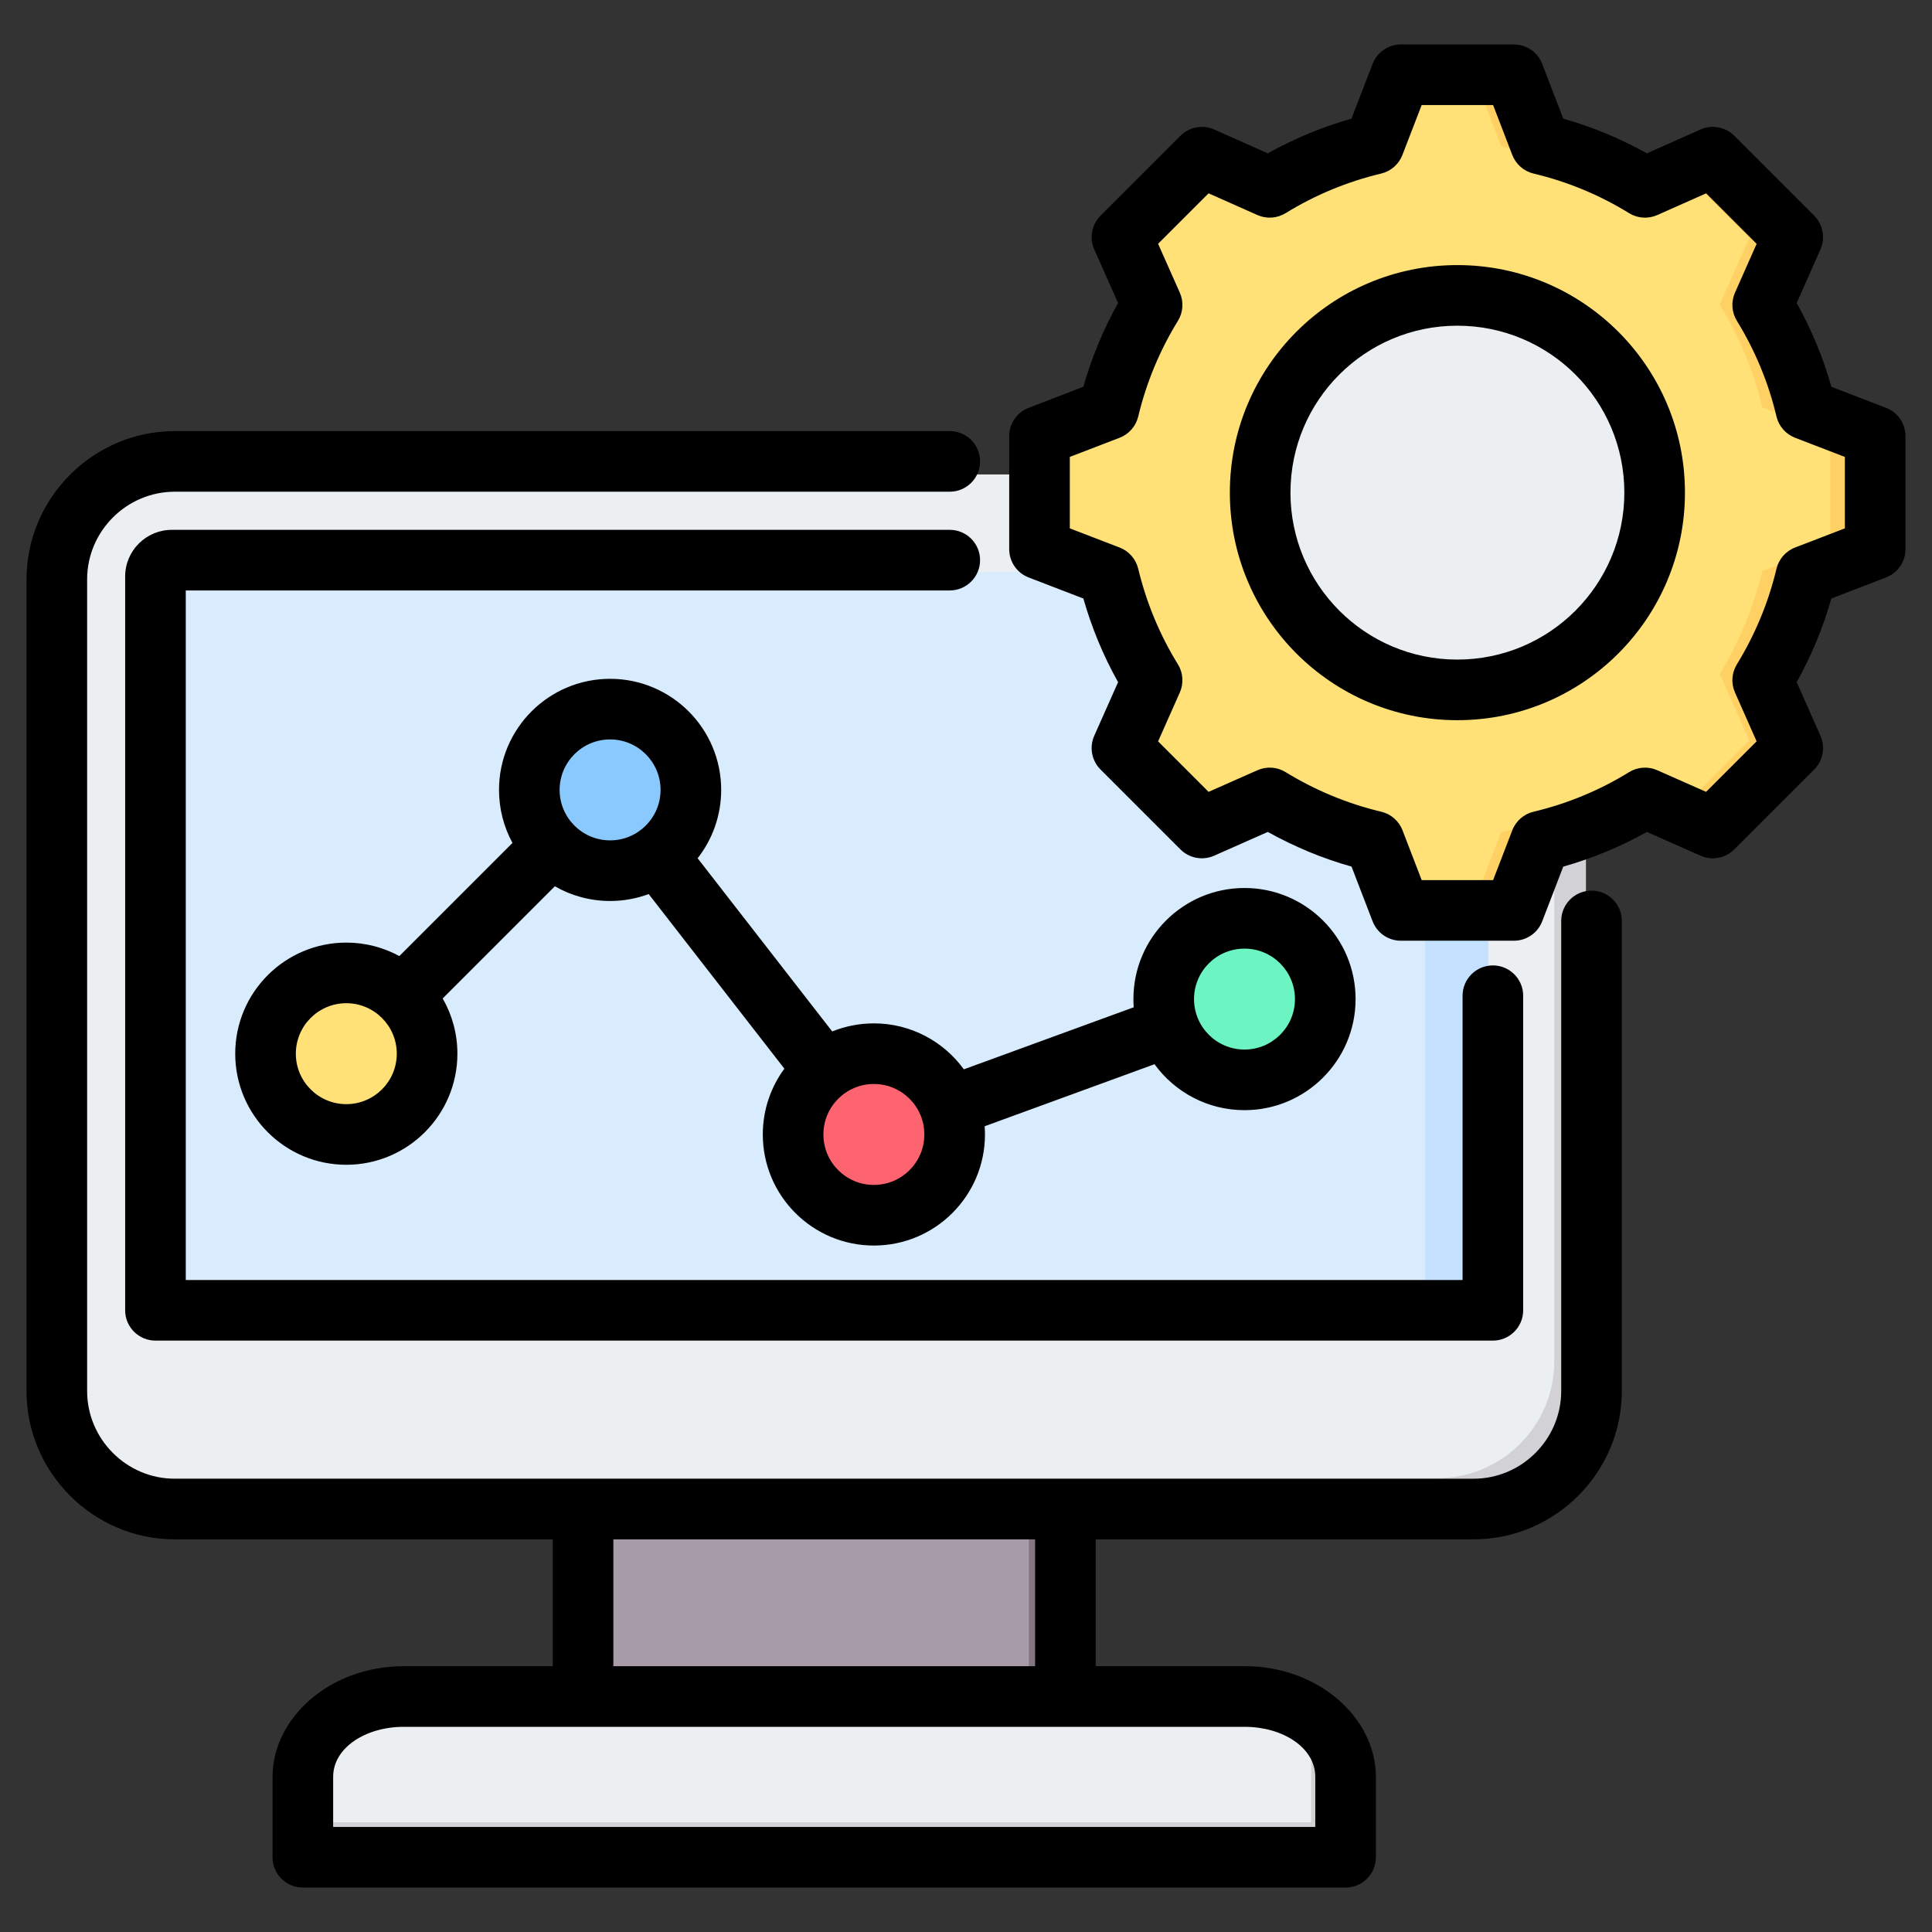
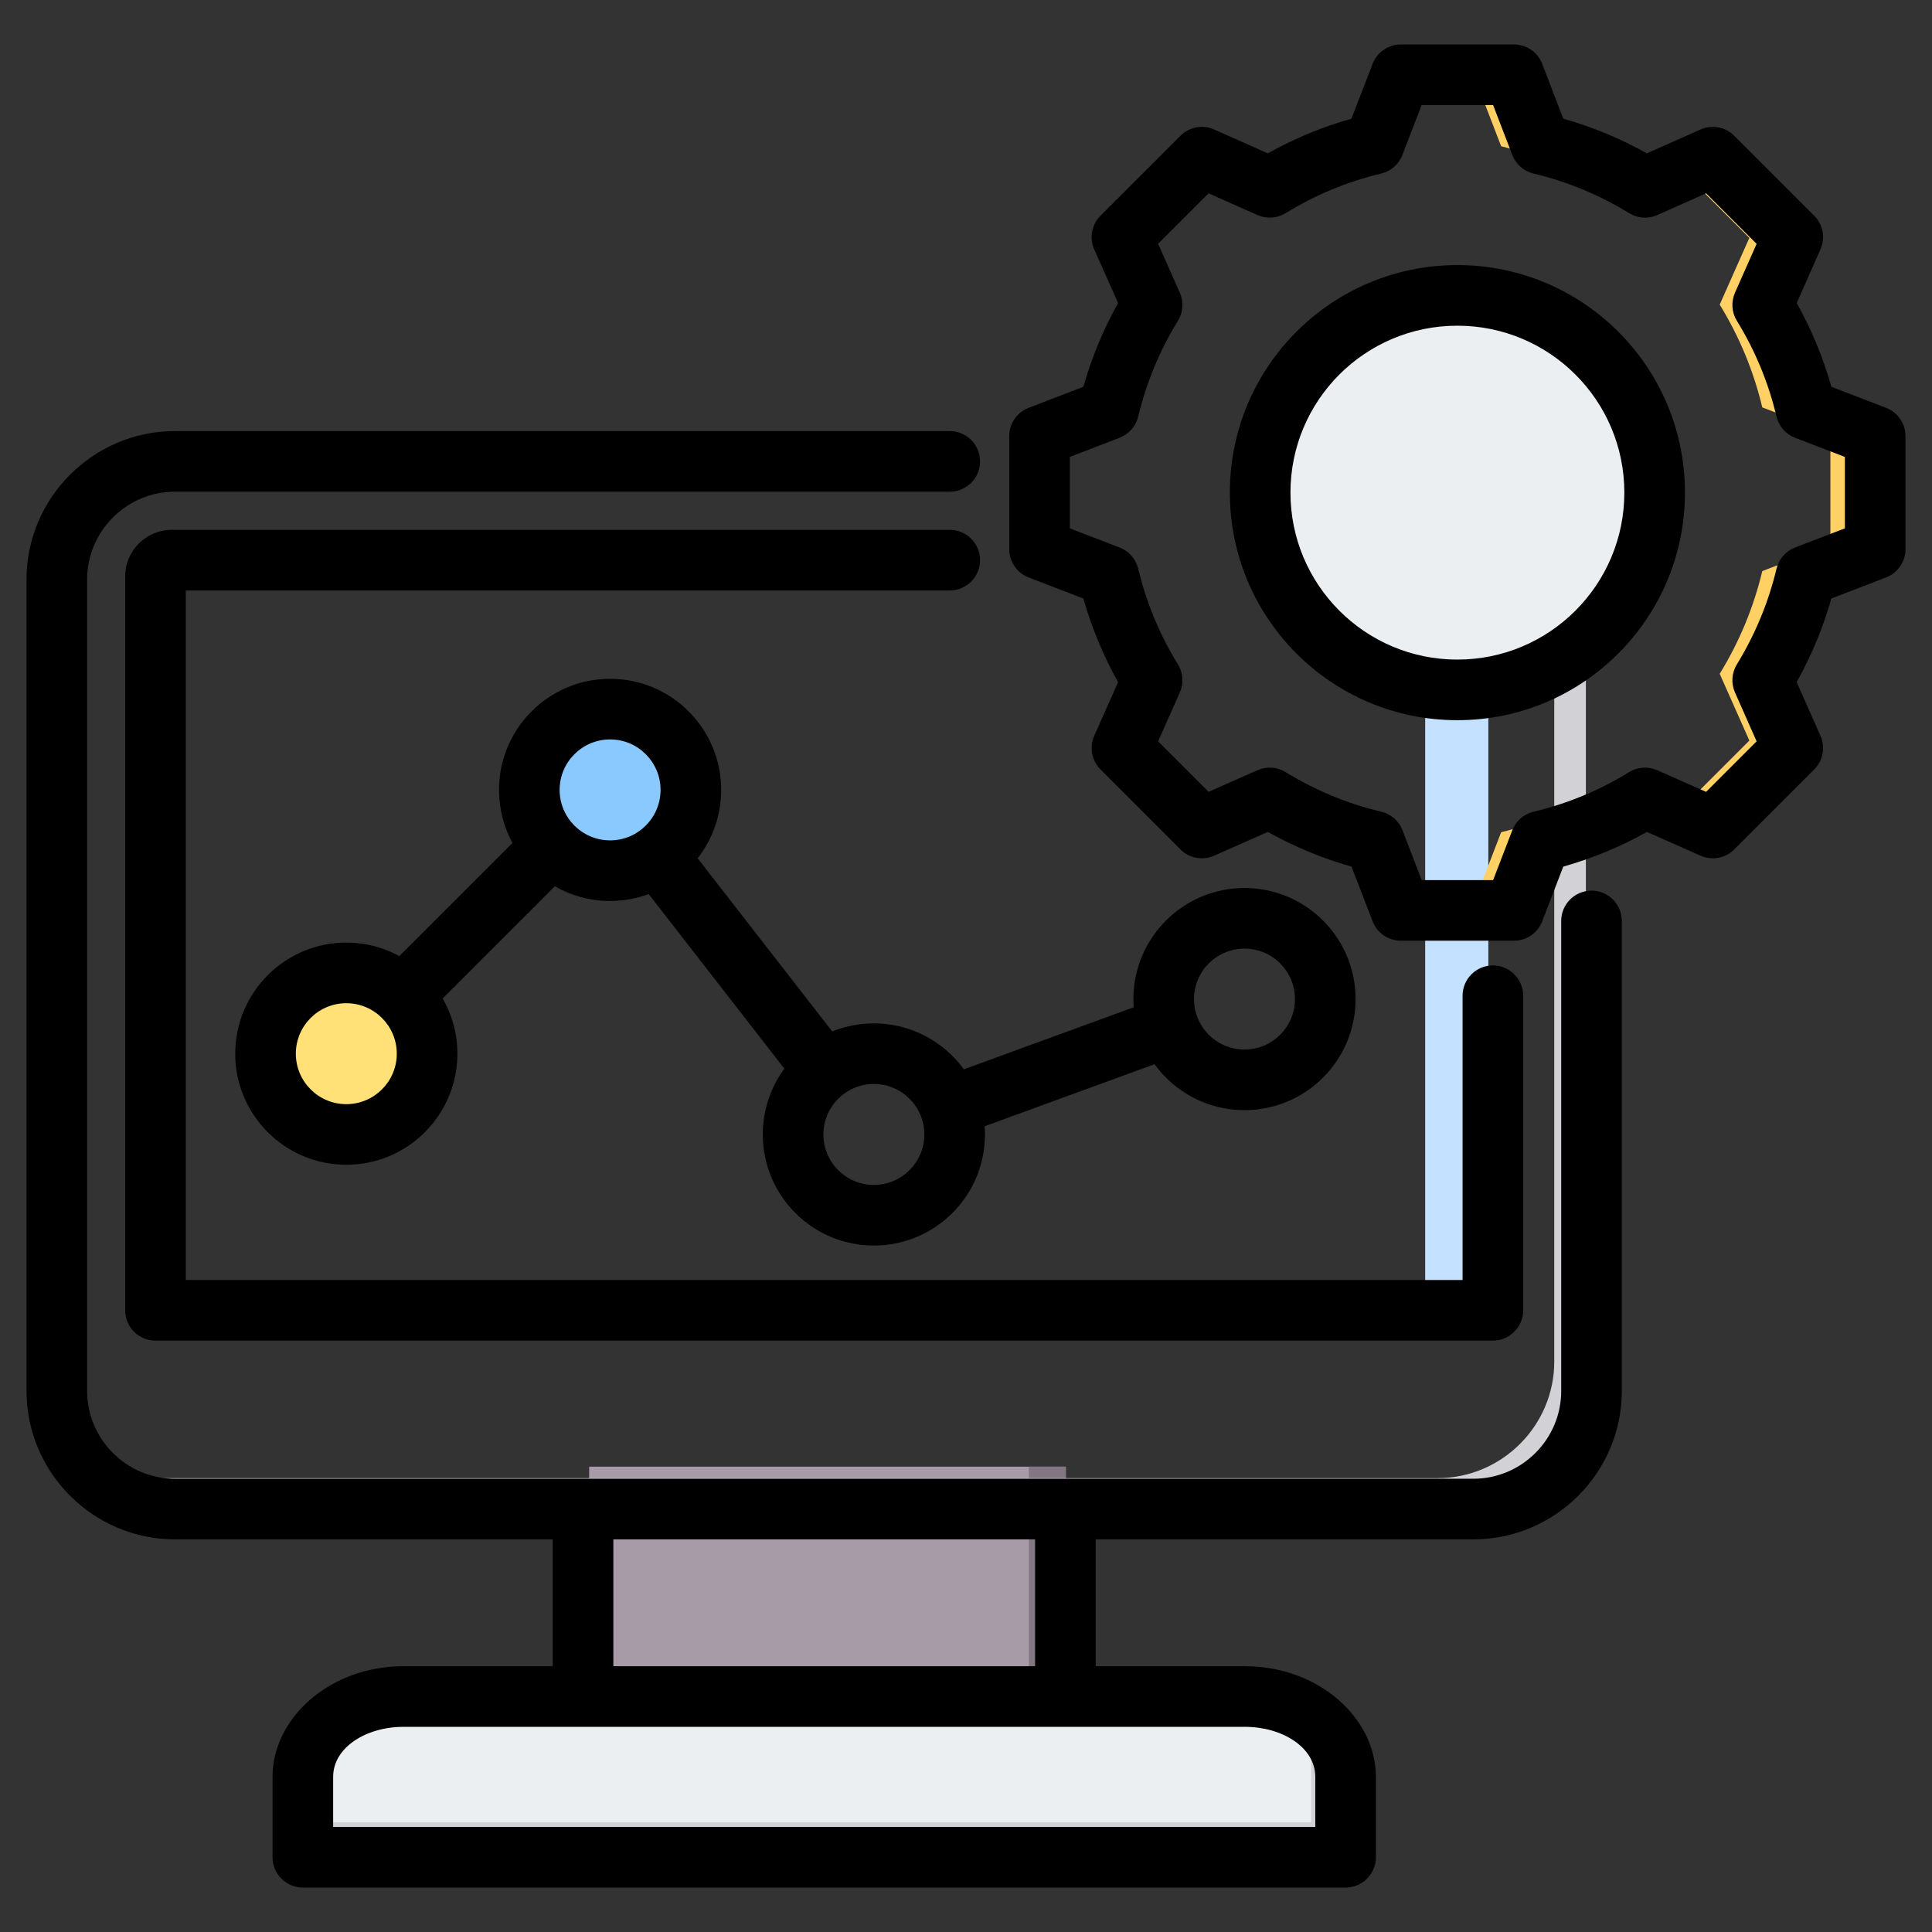
<svg xmlns="http://www.w3.org/2000/svg" clip-rule="evenodd" fill-rule="evenodd" stroke-linejoin="round" stroke-miterlimit="2" viewBox="0 0 510 510">
  <rect x="0" y="0" width="510" height="510" fill="#333333" stroke="none" />
  <g>
    <g>
      <g>
        <path d="m155.522 387.166h125.832v71.664h-125.832z" fill="#a79ba7" />
        <path d="m271.589 387.166h9.765v71.664h-9.765z" fill="#837683" />
        <path d="m82.44 489.378h272.021v-20.972c0-11.515-11.822-20.972-26.245-20.972h-219.532c-14.446 0-26.244 9.457-26.244 20.972z" fill="#eceff1" />
        <path d="m82.44 489.378h272.021v-20.972c0-6.833-4.185-12.957-10.593-16.787 1.443 2.577 2.247 5.461 2.247 8.464v20.972h-263.675z" fill="#d1d1d6" />
-         <path d="m49.031 125.241h338.815c16.929 0 30.784 13.855 30.784 30.784v211.729c0 16.929-13.855 30.784-30.784 30.784h-338.815c-16.929 0-30.761-13.855-30.761-30.784v-211.729c0-16.929 13.832-30.784 30.761-30.784z" fill="#eceff1" />
        <path d="m405.011 130.513c8.204 5.556 13.619 14.919 13.619 25.512v211.729c0 16.929-13.855 30.784-30.784 30.784h-338.815c-10.569 0-19.955-5.414-25.512-13.595 4.918 3.31 10.829 5.249 17.166 5.249h338.814c16.929 0 30.785-13.831 30.785-30.76v-211.754c0-6.336-1.939-12.247-5.273-17.165z" fill="#d1d1d6" />
-         <path d="m48.274 150.989h340.352c2.341 0 4.256 1.915 4.256 4.255v191.68h-348.887v-191.68c0-2.34 1.915-4.255 4.279-4.255z" fill="#d8ecfe" />
        <path d="m371.933 150.989h16.693c2.341 0 4.256 1.915 4.256 4.255v191.68h-16.669v-191.68c0-2.34-1.939-4.255-4.28-4.255z" fill="#c4e2ff" />
      </g>
      <g>
-         <path d="m404.815 38.605c9.588 2.282 18.739 6.075 27.122 11.241l17.624-7.819 20.764 20.764-7.819 17.624c5.165 8.383 8.959 17.534 11.241 27.122l17.983 6.921v29.377l-17.983 6.922c-2.282 9.574-6.076 18.726-11.241 27.108l7.819 17.624-20.764 20.777-17.624-7.831c-8.383 5.165-17.534 8.972-27.122 11.253l-6.921 17.97h-29.377l-6.922-17.983c-9.574-2.281-18.726-6.075-27.108-11.24l-17.624 7.831-20.777-20.777 7.831-17.611c-5.165-8.395-8.972-17.547-11.253-27.121l-17.97-6.922v-29.377l17.97-6.921c2.281-9.588 6.088-18.739 11.253-27.122l-7.831-17.624 20.777-20.764 17.611 7.819c8.395-5.166 17.547-8.959 27.121-11.241l6.922-17.983h29.377z" fill="#ffe177" />
        <path d="m443.639 44.655 5.922-2.628 20.764 20.764-7.819 17.624c5.165 8.383 8.959 17.534 11.241 27.122l17.983 6.921v29.377l-17.983 6.922c-2.282 9.574-6.076 18.726-11.241 27.108l7.819 17.624-20.764 20.777-5.922-2.628 18.149-18.149-7.831-17.624c5.165-8.382 8.959-17.534 11.241-27.108l17.982-6.922v-29.377l-17.982-6.921c-2.282-9.588-6.076-18.739-11.241-27.122l7.831-17.624zm-129.404 0 2.628-2.628 17.611 7.819c-1.243.692-2.474 1.41-3.679 2.166zm90.58-6.05c9.588 2.282 18.739 6.075 27.122 11.241l-4.858 2.166c-8.383-5.165-21.226-11.125-30.813-13.407l-6.921-17.983h8.549zm-70.328 169.83-17.624 7.831-2.628-2.628 16.56-7.357c1.205.744 2.436 1.461 3.692 2.154zm97.45 0c-8.383 5.165-17.534 8.972-27.122 11.253l-6.921 17.97h-8.549l6.921-17.97c9.587-2.281 22.43-8.241 30.826-13.407z" fill="#ffd064" />
        <path d="m383.206 75.757c29.487 0 53.389 23.902 53.389 53.389 0 29.476-23.902 53.377-53.389 53.377-29.476 0-53.377-23.901-53.377-53.377 0-29.487 23.901-53.389 53.377-53.389z" fill="#eceff1" />
-         <path d="m383.206 75.757c1.215 0 2.419.043 3.622.13-27.795 1.855-49.777 24.986-49.777 53.259 0 28.261 21.982 51.393 49.777 53.258-1.203.076-2.407.119-3.622.119-29.476 0-53.377-23.901-53.377-53.377 0-29.487 23.901-53.389 53.377-53.389z" fill="#d1d1d6" />
+         <path d="m383.206 75.757c1.215 0 2.419.043 3.622.13-27.795 1.855-49.777 24.986-49.777 53.259 0 28.261 21.982 51.393 49.777 53.258-1.203.076-2.407.119-3.622.119-29.476 0-53.377-23.901-53.377-53.377 0-29.487 23.901-53.389 53.377-53.389" fill="#d1d1d6" />
      </g>
      <g>
        <g>
          <circle cx="89.925" cy="277.257" fill="#ffe177" r="21.323" />
          <circle cx="159.558" cy="207.624" fill="#8ac9fe" r="21.323" />
-           <circle cx="229.191" cy="298.58" fill="#fe646f" r="21.323" />
-           <circle cx="327.024" cy="262.843" fill="#6cf5c2" r="21.323" />
        </g>
      </g>
    </g>
    <path d="m145.908 406.349h-99.755c-21.529 0-39.153-17.624-39.153-39.152v-214.247c0-21.529 17.624-39.152 39.153-39.152h204.562c4.415 0 8 3.584 8 8 0 4.415-3.585 8-8 8h-204.562c-12.731 0-23.153 10.421-23.153 23.152v214.247c0 12.73 10.422 23.152 23.153 23.152h342.816c12.731 0 23.152-10.422 23.152-23.152v-124.095c0-4.415 3.585-8 8-8 4.416 0 8 3.585 8 8v124.095c0 21.528-17.624 39.152-39.152 39.152h-99.728v33.492h39.402c19.438 0 34.561 13.678 34.561 29.2v21.226c0 4.418-3.582 8-8 8h-275.259c-4.418 0-8-3.582-8-8v-21.226c0-15.522 15.123-29.2 34.561-29.2h39.402zm127.333 0h-111.333v33.492h111.333zm-185.296 75.918h259.259v-13.226c0-7.814-8.776-13.2-18.561-13.2h-222.137c-9.785 0-18.561 5.386-18.561 13.2zm28.913-218.703c2.469 4.296 3.882 9.276 3.882 14.582 0 16.184-13.139 29.324-29.323 29.324-16.185 0-29.324-13.14-29.324-29.324s13.139-29.323 29.324-29.323c5.068 0 9.838 1.289 13.999 3.556l29.866-29.866c-2.267-4.162-3.556-8.931-3.556-14 0-16.184 13.139-29.323 29.324-29.323 16.184 0 29.323 13.139 29.323 29.323 0 6.804-2.322 13.069-6.216 18.047l35.529 45.721c3.397-1.376 7.109-2.135 10.996-2.135 9.764 0 18.42 4.783 23.751 12.131l44.838-16.379c-.052-.715-.079-1.437-.079-2.166 0-16.184 13.14-29.323 29.324-29.323s29.323 13.139 29.323 29.323c0 16.185-13.139 29.324-29.323 29.324-9.764 0-18.42-4.782-23.751-12.131l-44.838 16.379c.052.715.079 1.438.079 2.166 0 16.184-13.139 29.323-29.324 29.323-16.184 0-29.323-13.139-29.323-29.323 0-6.496 2.117-12.502 5.698-17.365l-35.816-46.09c-3.175 1.178-6.609 1.822-10.191 1.822-5.307 0-10.287-1.413-14.583-3.882zm44.192-68.374c-7.354 0-13.324 5.97-13.324 13.323 0 7.354 5.97 13.324 13.324 13.324 7.353 0 13.323-5.97 13.323-13.324 0-7.353-5.97-13.323-13.323-13.323zm69.632 90.956c-7.353 0-13.323 5.97-13.323 13.324 0 7.353 5.97 13.323 13.323 13.323 7.354 0 13.324-5.97 13.324-13.323 0-7.354-5.97-13.324-13.324-13.324zm-139.265-21.323c-7.354 0-13.324 5.97-13.324 13.323 0 7.354 5.97 13.324 13.324 13.324 7.353 0 13.323-5.97 13.323-13.324 0-7.353-5.97-13.323-13.323-13.323zm237.099-14.414c-7.354 0-13.324 5.97-13.324 13.323 0 7.354 5.97 13.324 13.324 13.324 7.353 0 13.323-5.97 13.323-13.324 0-7.353-5.97-13.323-13.323-13.323zm-279.478-94.545v182.023h337.045v-75.041c0-4.416 3.585-8 8-8s8 3.584 8 8v83.041c0 4.419-3.582 8-8 8h-353.045c-4.418 0-8-3.581-8-8v-193.707c0-6.811 5.534-12.316 12.345-12.316h205.332c4.415 0 8 3.584 8 8 0 4.415-3.585 8-8 8zm363.628-124.535c7.69 2.172 15.091 5.238 22.071 9.147l14.156-6.294c3.025-1.345 6.566-.688 8.907 1.653l21.098 21.097c2.338 2.339 2.997 5.874 1.658 8.897 0 0-6.273 14.16-6.273 14.16 3.913 6.987 6.982 14.397 9.155 22.112l14.435 5.556c3.089 1.189 5.127 4.157 5.127 7.466v29.843c0 3.31-2.038 6.278-5.127 7.466 0 0-14.44 5.558-14.44 5.558-2.177 7.69-5.257 15.091-9.153 22.071l6.276 14.169c1.339 3.023.68 6.559-1.658 8.897l-21.098 21.098c-2.338 2.338-5.873 2.996-8.896 1.657 0 0-14.156-6.27-14.155-6.27-6.971 3.909-14.389 6.977-22.086 9.149l-5.557 14.439c-1.189 3.089-4.157 5.127-7.466 5.127h-29.843c-3.31 0-6.278-2.038-7.467-5.127 0 0-5.556-14.437-5.556-14.437-7.711-2.177-15.119-5.259-22.102-9.157l-14.169 6.276c-3.023 1.339-6.559.681-8.897-1.657l-21.098-21.098c-2.341-2.341-2.998-5.882-1.653-8.907 0 0 6.292-14.151 6.292-14.151-3.907-6.967-6.976-14.382-9.164-22.075l-14.45-5.562c-3.089-1.188-5.127-4.156-5.127-7.466v-29.843c0-3.309 2.038-6.277 5.127-7.466 0 0 14.447-5.56 14.447-5.56 2.189-7.712 5.259-15.118 9.169-22.102l-6.294-14.155c-1.345-3.026-.688-6.567 1.653-8.908l21.098-21.097c2.341-2.341 5.882-2.998 8.907-1.653 0 0 14.156 6.294 14.156 6.294 6.983-3.91 14.386-6.977 22.079-9.149l5.585-14.474c1.19-3.085 4.157-5.12 7.464-5.12h29.843c3.311 0 6.28 2.04 7.468 5.13zm-13.461 9.576-5.062-13.172h-18.859l-5.086 13.183c-.95 2.459-3.049 4.293-5.614 4.903-8.908 2.117-17.404 5.636-25.212 10.448-2.248 1.385-5.035 1.572-7.447.499 0 0-12.891-5.732-12.891-5.732l-13.326 13.326 5.731 12.891c1.073 2.413.886 5.199-.499 7.447-4.815 7.814-8.336 16.317-10.482 25.259-.614 2.56-2.449 4.654-4.906 5.6 0 0-13.146 5.059-13.146 5.059v18.857l13.146 5.06c2.455.945 4.289 3.036 4.905 5.593 2.145 8.912 5.663 17.44 10.477 25.225 1.391 2.249 1.58 5.041.505 7.457l-5.731 12.891 13.332 13.332 12.895-5.712c2.404-1.065 5.177-.881 7.419.493 7.813 4.787 16.313 8.339 25.254 10.457 2.57.609 4.674 2.447 5.622 4.911 0 0 5.06 13.147 5.06 13.147h18.857l5.059-13.147c.948-2.462 3.049-4.299 5.617-4.909 8.904-2.116 17.424-5.632 25.201-10.442 2.246-1.389 5.033-1.58 7.448-.51l12.895 5.712 13.337-13.338-5.712-12.895c-1.064-2.404-.88-5.177.494-7.419 4.787-7.814 8.34-16.315 10.458-25.23.61-2.567 2.447-4.668 4.91-5.616 0 0 13.146-5.06 13.146-5.06v-18.857l-13.146-5.059c-2.465-.949-4.302-3.053-4.911-5.622-2.117-8.935-5.636-17.429-10.447-25.237-1.383-2.244-1.571-5.026-.504-7.437l5.712-12.895-13.332-13.332-12.89 5.732c-2.413 1.073-5.199.886-7.447-.499-7.809-4.812-16.304-8.331-25.212-10.448-2.569-.611-4.671-2.449-5.618-4.914zm-14.502 29.072c33.181 0 60.083 26.872 60.083 60.053 0 33.179-26.904 60.083-60.083 60.083-33.18 0-60.053-26.903-60.053-60.083 0-33.182 26.871-60.053 60.053-60.053zm0 16c-24.341 0-44.053 19.712-44.053 44.053 0 24.342 19.711 44.083 44.053 44.083 24.344 0 44.083-19.74 44.083-44.083s-19.741-44.053-44.083-44.053z" />
  </g>
</svg>